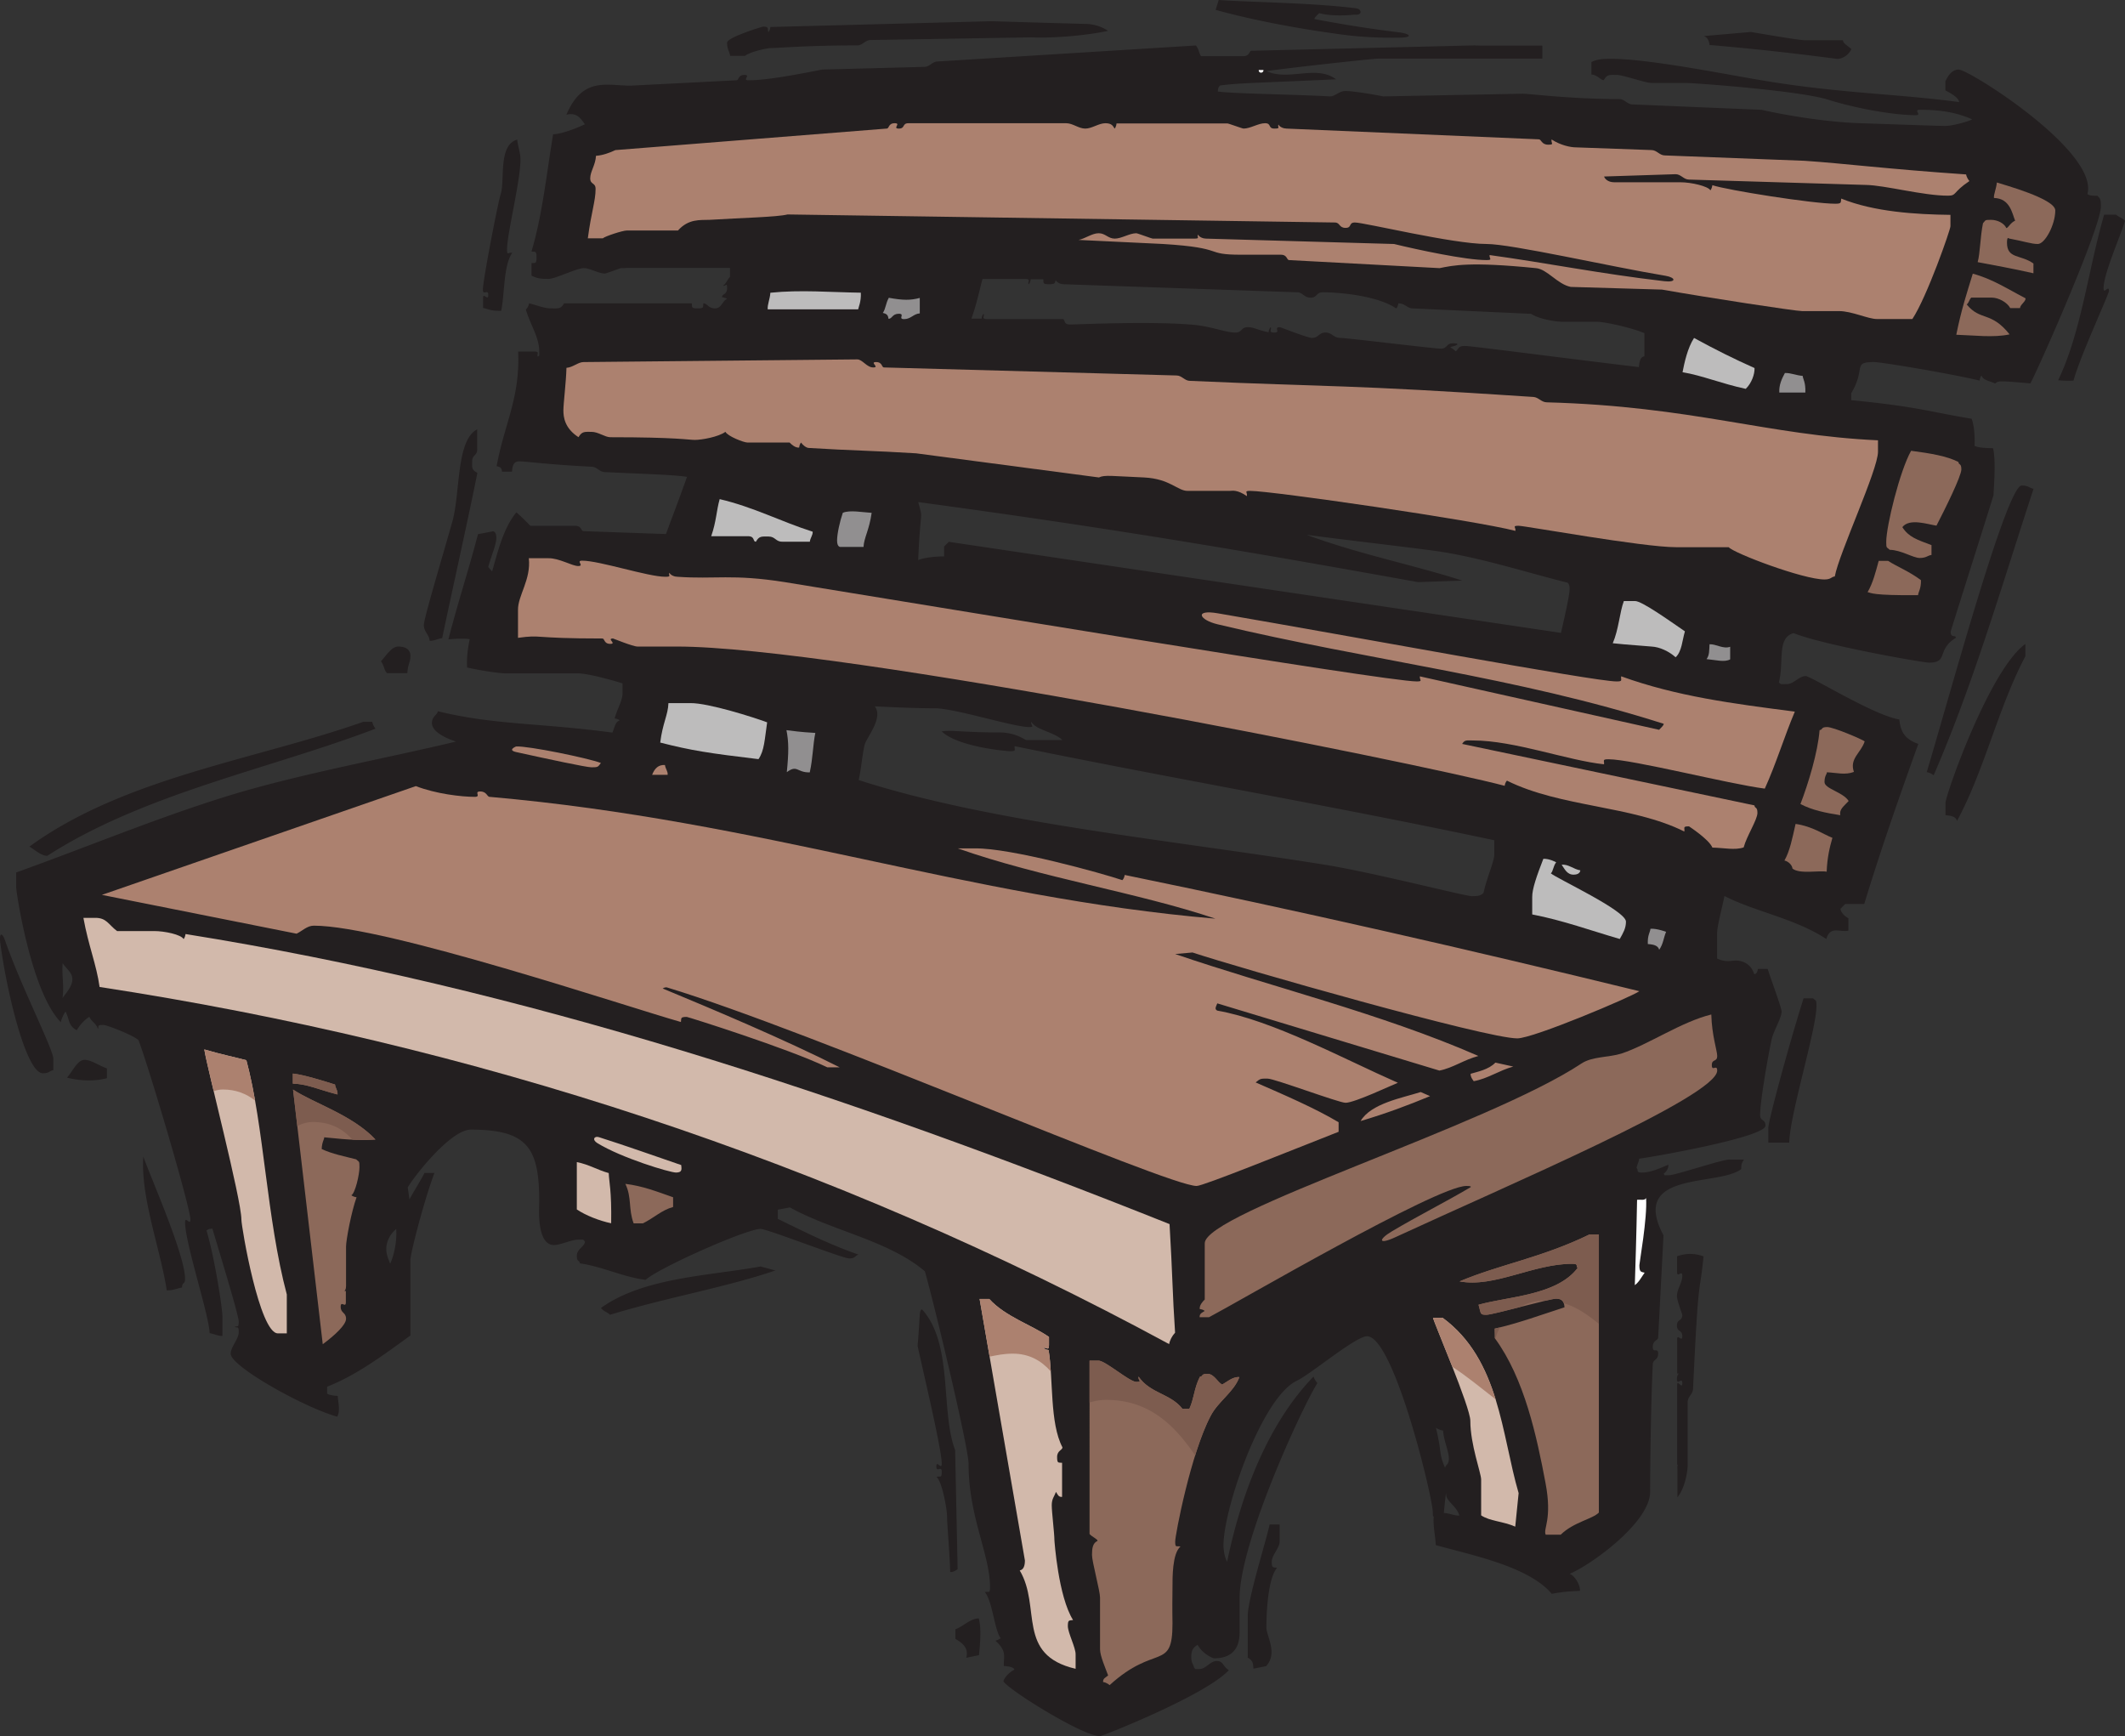
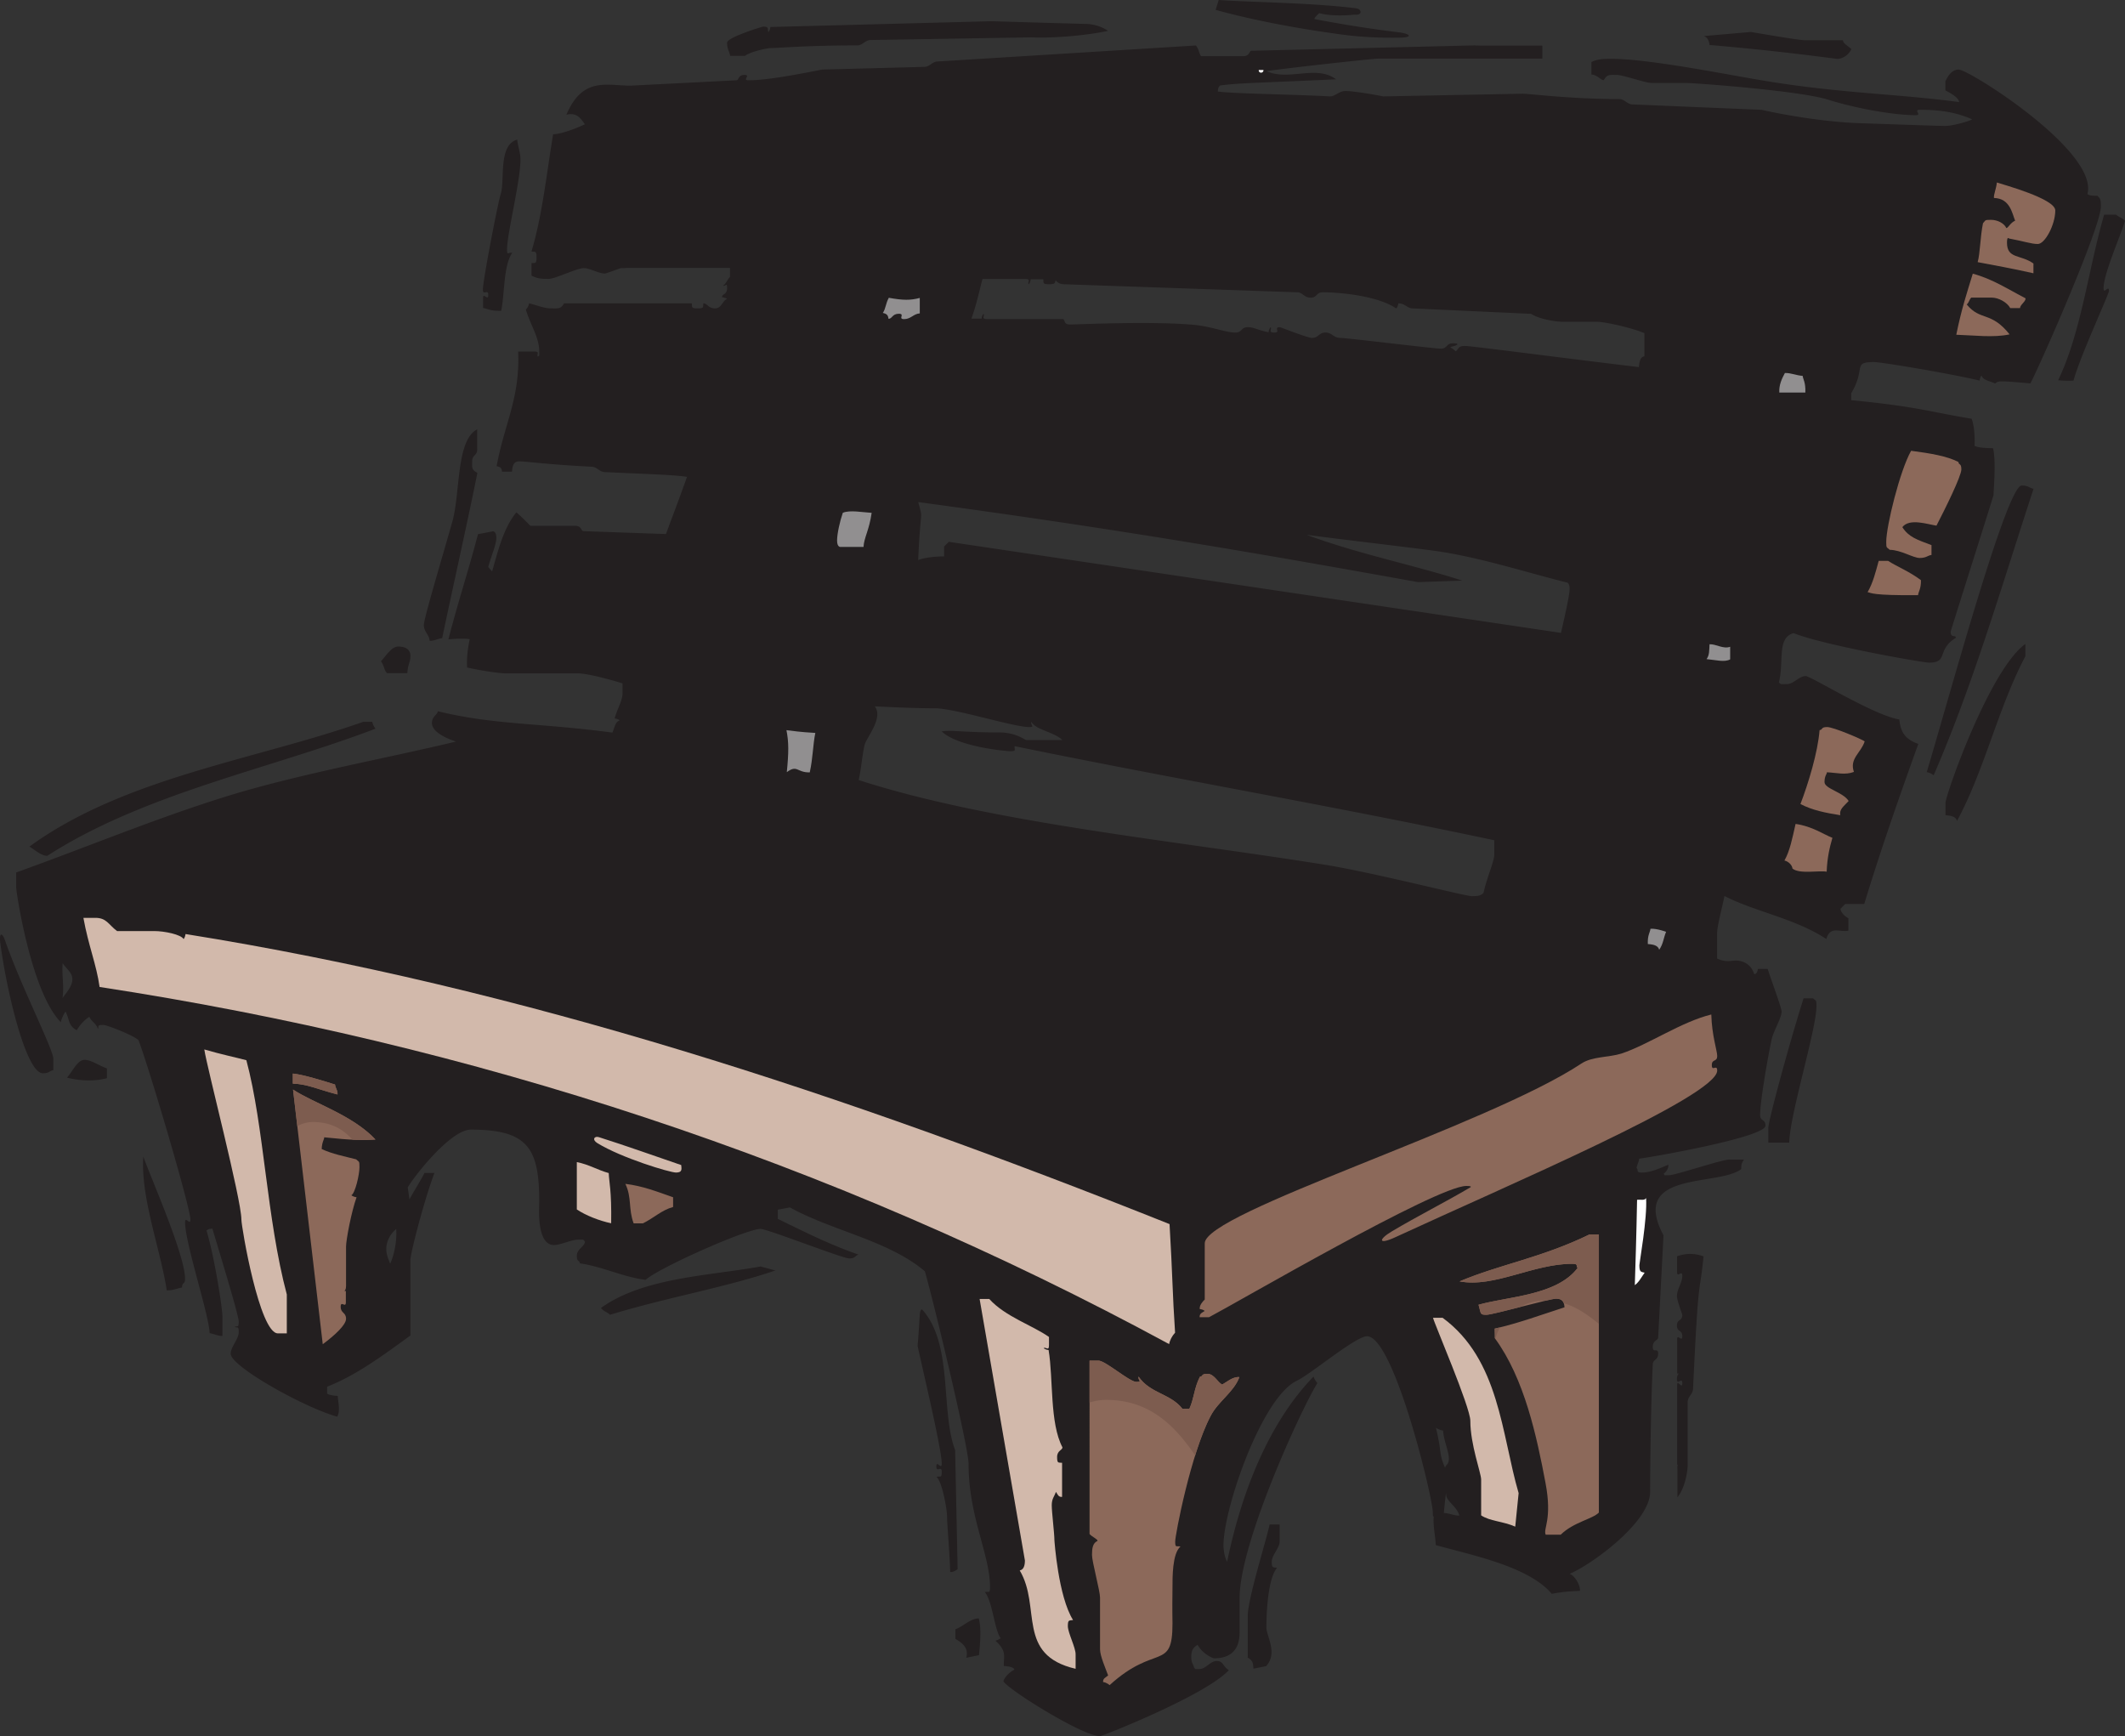
<svg xmlns="http://www.w3.org/2000/svg" width="432.072" height="352.941">
  <rect width="100%" height="100%" fill="#333333" stroke="none" />
  <path fill="#231f20" d="M177.869 143.594c1.812 2.344-1.727 6.398-2.067 7.832-.476 1.976-.68 4.77-1.203 7.152 26.688 8.652 63.484 12.207 94.582 17.184 9.89 1.57 28.688 6.418 30.05 6.418 1.364 0 1.829-.082 2.423-.692.57-2.804 2.215-6.472 2.183-7.836v-2.832c-33.125-7.05-65.312-12.507-97.527-19.132-.102.753.445 1.027-.918 1.027-.547 0-10.516-.805-13.922-4.02 1.985-.351 4.102.203 11.738.203 3.48 0 5.254 1.633 5.528 1.543h7.281c-1.797-1.695-5.457-2.046-6.309-3.722-.222.812.868 1.086-.496 1.086-3.07 0-15.14-3.817-19.097-3.817-1.364 0-4.344 0-12.246-.394zm21.898-86.871c-.64 2.359-1.176 5.054-2.246 8.05h2.062c.082-.714.399-.992.399-.992.308.469-.59 1.094.773 1.086h15.446c.457.477.101 1.102 1.464 1.102 1.368 0 15.532-.684 24.258 0 4.23.273 7.117 1.636 9.297 1.636 1.363 0 1.09-1.09 2.457-1.09 1.363 0 1.84.536 4.258 1.032.105-.762.422-1.035.422-1.035.308.468-.59 1.093.773 1.093 1.368 0-.27-1.09 1.094-1.09.203 0 5.59 2.18 6.547 2.18 1.363 0 1.363-1.09 2.727-1.09 1.363 0 1.636 1.09 3 1.09 1.367 0 19.093 2.184 20.46 2.184 1.364 0 1.09-1.09 2.454-1.09 1.367 0 .824.316.824.316-.469.31-.824.227-1.367.5.543.274 1.132.817 1.132.817.696-.621.5-1.09 1.868-1.09 1.363 0 22.062 2.727 35.37 4.297.09-1.297.364-2.113 1.118-2.188v-4.714c-2.836-1.192-8.188-2.305-9.55-2.305h-6.958c-1.363 0-4.828-.496-6.527-1.621l-24.086-1.106c-1.098 0-1.645-1.09-2.926-1.011-.082.738-.426 1.02-.426 1.02-3.597-2.485-11.113-3.282-14.933-3.282-1.364 0-1.09 1.09-2.453 1.09-1.364 0-1.637-1.09-2.723-1.09l-47.469-1.637c-.547 0-1.367-.273-1.64-.816-.274.543 0 .816-1.364.816-1.363 0-1.09-.273-1.164-1.008h-2.574c-.078.735-.398 1.012-.398 1.012-.31-.469.59-1.094-.774-1.066zm-13.062 45.347c1.035 4.008.48.438-.012 11.793 1.844-.804 6.789-.914 5.265-.531v-2.227l.97-.957 124.464 18.512c.656-2.898 1.754-7.59 1.754-8.953 0-1.363-.648-1.305-.648-1.305-8.832-2.234-18.07-5.238-27.075-6.464-8.386-1.094-17.382-2.114-25.738-3.208 10.883 4.008 21.523 6.051 31.64 9.301l-8.988.313c-33.316-5.996-60.949-10.774-101.632-16.274zm105.261 188.192c1.274 5.261.532 5.148 1.86 8.12.222-.816.77-.542.77-1.905 0-1.364-1.095-3.82-1.173-5.649-.738-.082-1.457-.566-1.457-.566zm1.61 17.312c1.293.086 2.382.63 3.148.52-.508-1.887-2.676-2.89-2.676-4.25 0-1.367-.472 3.73-.472 3.73zM80.56 249.848c-1.39 1.152-2.016 2.71-2.016 4.07 0 1.367.547 2.184.778 3 .847-1.82 1.406-4.637 1.238-7.07zm-67.82-54.024c-.211 2.45.343 4.567-.031 7.07.882-1.226 2.003-2.44 2.003-3.804 0-1.363-1.12-2.031-1.972-3.266zM313.607 9.27v2.648h-33.402c-1.364.04-16.391 1.672-22.711 2.535 4.558 2.102 10.113-1.355 14.175 1.672-16.074.742-19.863.738-23.601 1.258-.473.496-.395.847-.457 1.219 3.11.453 15.629.585 22.722.992 1.09.07 1.891-1.09 3.254-1.09 1.368 0 4.965.55 7.664 1.094l28.348-.547c1.363 0 9.82 1.09 19.64 1.09 1.09 0 1.637 1.09 2.731 1.09l26.223 1.093c5.07 1.164 13.406 2.524 20.156 2.727 14.188.476 15.813.547 17.18.547 1.5 0 4.734-.895 5.457-1.332-3.875-1.766-7.848-1.946-10.645-1.946-1.36 0 .547 1.094-.816 1.094-4.637 0-12.426-1.445-17.813-3.148-5.796-1.844-27.265-3.399-28.902-3.399h-6.957c-1.363 0-5.797-1.637-7.16-1.637-1.363 0-1.938-.152-2.582 1.051-.692.04-1.238-1.05-2.535-1.133v-2.527c1.175-.637 2.66-.664 4.023-.664 7.711 0 23.508 3.207 30.602 4.367 15.683 2.66 27.539 2.727 40.144 4.43-.094-.887-1.578-1.734-2.793-2.379v-1.86c.547-1.132 1.34-2.374 2.7-2.374 2.117 0 28.5 16.64 26.18 25.296.476.422 1.374.344 2.023.364.636.605.714.8.714 2.16 0 4.16-12.03 31.496-14.324 35.976-6.16-.511-6.484-.59-7.18.032-1.257-.57-2.472-.696-2.773-1.637 0 0-.273.277-.379 1.035-6.781-1.586-20.082-3.762-21.445-3.762-4.5 0-1.606 1.23-4.668 6.348v1.399c13.629 1.328 16.168 2.421 24.484 3.777.63 1.758.645 4.027.602 5.52.984.445 2.496.417 3.762.476.64 2.887.097 8.125.097 9.488 0 .203-8.726 27.621-8.726 27.824 0 1.364 1.09.547 1.054 1.223-3.98 2.488-1.464 5.05-5.422 5.05-1.363 0-21.515-3.566-27.566-6-3.46.946-1.902 5.864-2.992 10.02.473.426.281.344 1.644.344 1.364 0 2.454-1.633 3.82-1.633 1.02 0 13.95 8.047 19.02 8.813.278 2.62 1.184 4.02 3.867 4.98-3.808 10.578-7.625 21.473-10.996 32.543h-3.882l-.95.98c.032.423.426 1.266 1.614 1.915v2.508c-1.657.425-3.704-1.075-4.485 1.71-6.386-4.19-14.472-5.535-20.715-8.738-.394 2-1.476 6.094-1.496 7.457v5.25c1.84.848 2.883.41 3.836.41.957 0 2.989.395 3.707 2.782.387-.051.66-.324.739-1.07h2.003c.567 1.831 2.829 7.906 2.829 8.656 0 1.363-1.711 4.011-2.051 5.785-.82 3.816-2.317 12.558-2.317 15.219 0 1.367 1.094.82 1.094 2.183 0 2.387-23.488 6.477-25.71 6.727.066.363-.477 1.457-.5 1.898.484.457-.25.922 1.112.922 1.364 0 2.88-.516 5.329-1.594.129.778-.496 1.512-.965 1.867.469.352-.274.274 1.094.274 1.363 0 10.98-3.274 12.34-3.184h2.917c-.61.922-.527 1.274-.554 1.938-4.582 3.574-22.852.23-15.801 13.46l-1.086 20.802c0 .535-1.094.535-1.094 1.898s1.094 0 1.094 1.363c0 1.367-1.094 1.106-1.094 2.2-.476 9.816-.543 24.539-.543 25.898 0 6.207-12.097 14.914-16.367 16.648.938.297 2.184 2.176 2.102 3.461-1.286.078-2.868.074-5.739.61-4.687-5.61-16.484-7.907-23.586-9.91-.054-1.805-.601-3.989-.394-5.903 0 0-.207.55-.207-.812 0-2.934-7.91-35.735-13.367-35.735-2.32 0-11.41 7.68-14.274 9.043-7.094 3.344-14.918 25.942-14.918 33.512 0 .75.211 2.414.754 3.281 2.527-12.34 7.711-27.472 17.567-37.652 0 0 .152.625.777 1.332-3.113 4.953-15.82 32.36-15.82 43.746v6.957c0 3.203-1.5 5.25-5.184 5.25-.203 0-2.281-.812-3.352-2.738-.89.527-1.289 1.101-1.289 2.465 0 1.363.547 1.636.528 2.078.488.457-.25.379 1.113.379s2.184-1.637 3.547-1.637c1.36 0 1.21 1.117 2.449 1.86-4.64 5.077-25.707 13.413-26.184 13.413-3.546 0-18.363-9.254-19.628-11.101-.012-.63 1.23-1.961 2.21-2.406-.043-.403-.859-.676-2.144-.754-.078-1.899.703-2.985-1.715-5.137 0 0 .625-.16 1.09-.524-1.23-1.312-1.688-7.632-3.254-9.367.8-.172 1.07.375 1.07-.988 0-6.684-4.363-14.254-4.363-25.098 0-3.273-7.012-32.66-8.89-39.132-7.45-6.282-18.723-8.16-27.43-12.973l-2.465.457v1.867c5.355 2.617 10.766 5.328 16.414 7.266-.816.234-.543.777-1.906.777-1.364 0-16.64-6-18.004-6-2.934 0-20.817 7.973-23.375 10.352-4.485-.532-8.848-2.715-13.383-3.352-.07-.726-.613-.18-.613-1.543 0-1.367 1.636-1.91 1.656-2.894-.484-.457-.02-.38-1.387-.38-1.363 0-3.543 1.09-4.91 1.09-3.613 0-3-7.636-3-8.73 0-10.91-2.25-14.727-13.91-14.727-4.297 0-12.098 10.278-12.824 11.762l.34 2.43c.8-1.524 1.875-3.133 3.066-5.375h2.016c-2.164 5.738-4.875 16.348-4.891 17.707v15.34c-5.348 3.844-10.863 8.035-16.926 10.39v1.399c.496.437 2.16.473 2.16.473.051 1.25.567 3.007-.109 4.226-6.664-1.828-21.664-10.207-21.664-12.8 0-1.364 1.64-3 1.64-4.364 0-1.363-.273-.816-.82-1.09.547-.273.82.274.82-1.09 0-1.367-4.695-16.562-5.347-18.879-.383.055-.734-.023-1.211.395 1.637 5.312 3.281 16.098 3.238 17.46v3.95c-.773.074-1.863-.473-2.601-.55-.082-3.606-4.993-18.337-4.993-22.563 0-1.363 1.09.816 1.09-.547 0-2.316-8.027-29.64-10.535-36.422-.66-.851-6.375-3.133-7.195-3.133-1.363 0-.817.274-1.09.82-.273-1.09-1.336-1.515-1.723-2.472-.882.531-1.851 1.504-2.562 2.73-1.781-.906-1.473-2.296-2.293-3.804-.32.465-.79 1.363-.961 2.164-6.094-6.203-9.102-26.715-9.074-27.465v-2.965c15.43-5.543 30.515-11.89 45.59-16.324 14.386-4.16 29.336-6.824 43.863-10.297-.442-.137-4.914-1.512-4.914-3.762 0-1.367 1.09-1.636 1.195-2.398 11.555 2.816 20.387 2.332 35.5 4.34.43-.973.555-2.188 1.492-2.489 0 0-.27-.273-1.039-.386.508-1.883 1.586-3.637 1.602-5v-2.121c-.41-.16-6.7-2.04-9.086-2.04h-14.594c-1.363 0-5.031-.55-7.918-1.19-.062-1.267-.058-2.95.527-5.755-.925-.156-2.453-.152-4.335.035 2.12-8.168 4.3-14.707 6.015-21.386l3.043-.586s.692-.031.692 1.332-1.102 3.883-1.649 5.926l.79.894c1.21-4.18 2.28-8.762 4.933-12.004.754.625 1.844 1.715 2.847 2.738h9.106c1.36-.011 1.156 1.082 1.707 1.082l16.758.59c1.328-3.62 2.62-6.953 4.281-11.636-3.082-.414-6.324-.48-16.691-.957-1.09 0-1.637-1.094-2.73-1.094-9.274-.477-13.352-1.09-14.716-1.09-1.363 0-1.363 1.363-1.445 2.098h-2.031c-.07-.735-.344-1.004-1.102-1.106 1.582-8.68 4.781-13.8 4.379-23.316h3.2c1.363-.043.464.582.82 1.047.351-.465.27.273.27-1.09 0-2.797-1.763-5.309-2.727-8.48 0 0 .546-.524.66-1.29 1.883.508 3.16 1.04 4.523 1.04 1.363 0 1.938.152 2.582-1.032h25.98c.079.758-.19 1.031 1.173 1.031s1.09-.273 1.167-1.011c.743-.078 1.012 1.011 2.38 1.011 1.363 0 1.511-1.609 2.453-1.91 0 0-.274-.273-1.012-.351-.078-.739 1.012-.465 1.012-1.828 0-1.368-.274-.274-.82-.547.546-.274.902-1.286 1.41-1.743v-1.851H127.65c-1.367.047 0 .047-1.367.047-.203 0-3 1.09-3.274 1.09-1.363 0-3-1.09-4.363-1.09-1.363 0-5.73 2.183-7.094 2.183-1.363 0-2.304-.03-3.48-.675v-2.528c.754-.07 1.023.2 1.023-1.164 0-1.363-.27-1.09-1.035-1.203 2.211-7.266 3.156-16.363 4.406-23.828 2.02-.063 5.426-1.527 6.461-2.035-.851-1.153-1.629-2.477-3.758-1.938 3.293-7.797 8.25-5.91 13.024-5.91l21.547-1.094c.55 0 .277-1.09 1.64-1.09 1.364 0-.546 1.09.817 1.09 3.82 0 10.11-1.222 14.976-2.18l20.758-.546c1.094 0 1.64-1.094 2.723-1.094l52.48-3.254c.64.61.64 1.7 1.098 2.176h8.559c1.363-.012 1.16-1.102 1.699-1.102l45.285-1.09 1.125.04zM199.033 329.012c.086.746.629 1.863.02 7.468l-2.602.543c.636-2.113-1.012-3.14-2.192-3.855v-1.95c1.567-.562 3.074-2.21 4.774-2.206zM247.798 0c5.946.441 18.63.527 27.934 1.684 1.207.148 1.281 1.496-.234 1.285-2.454.258-5.247.25-7.29-.297-.425.476-.894.828-.953 1.2a250.84 250.84 0 0 0 17.2 2.702c2.242.274 3.02 1.047.046 1.086-3.386.047-7.464-.074-11.496-.617-8.18-1.09-17.492-2.734-25.836-5.035zm-46.5 4.32c1.367 0 1.918.067 19.375.543 1.707 0 3.39.574 4.63 1.407-4.516.976-11.333 1.527-15.552 1.324l-32.726.543c-1.094 0-1.64 1.093-2.73 1.093-10.368 0-16.094.543-17.458.543-1.023 0-4.453.817-5.359 1.586h-3.027c-.07-.765-.618-1.312-.618-2.675 0-1.09 7.16-3.274 7.368-3.274 1.363 0 .738.625 1.047 1.094 0 0 .316-.277.39-1.012zM355.986 6.5c3.305.55 9.601 1.637 10.965 1.68h7.765c.078.777 1.09 1.129 1.711 1.824-.57 1.258-2.008 2.086-3.031 1.95-10.914-1.43-18.535-2.18-25.809-2.813-.07-.73-.343-1.547-1.164-1.809zm-250.82 21.875c.113 1.312.66 2.676.66 4.04 0 4.433-2.73 15.073-2.73 18.276 0 1.368.273.547 1.066.704-1.809 2.468-1.547 8.488-2.254 11.785-2.36.062-2.903-.485-3.684-.567v-1.965c-.039-1.363 1.055.684 1.055-.68 0-1.363-1.094.27-1.094-1.093 0-1.906 3.082-17.813 3.629-19.45.887-2.796-.574-9.929 3.352-11.05zm322.66 15.266h2.46c.622.586 1.169.586 1.786 1.257-1.098 3.559-4.356 10.774-4.356 13.707 0 1.364 1.09-.82 1.09.543 0 .684-5.937 13.434-7.195 18.22-.715.058-1.805.058-3.13-.071 4.692-9.746 6.106-22.45 9.345-33.656zM97.029 87.285v3.985C97.095 92.633 96 92.43 96 93.793c0 1.363-.148 1.664 1.067 2.336-2.094 10.402-4.957 23.09-7.164 33.61-.719.062-1.813.609-2.547.527-.082-1.282-1.176-1.829-1.176-3.192 0-1.363 3.832-14.054 5.809-21.078 1.636-5.934.746-16.535 5.039-18.71zm314.047 11.418c1.363 0 1.636.547 2.402.66-6.918 21.114-12.246 39.617-20.313 58.246 0 0-.64-.527-1.406-.64 4.801-15.996 16.246-58.266 19.317-58.266zm.738 32.219v2.5c-5.477 10.285-8.27 23.035-13.899 33.473-.207-.813-1.023-1.086-2.347-1.165v-2.445c-.04-1.566 9.004-27.223 16.246-32.363zM81 131.437c1.364 0 2.454.547 2.454 1.91 0 1.364-.543 1.637-.625 3.497h-4.122c-.628-.574-.628-1.664-1.253-2.407 1.171-1.28 2.18-3 3.546-3zm-7.14 15.305h1.844s.035.598.652 1.395c-21.652 8.246-46.973 13.129-66.75 25.847-1.168.008-2.383-1.113-3.621-1.879 19.344-14.085 46.078-17.668 67.875-25.363ZM.07 191.754c-.292-2.234.368-2.27.97-.527 3.164 9.12 9.843 22.195 9.804 24.027v2.316c-.77.07-.77.617-2.133.617-3.43 0-7.394-16.859-8.64-26.433zm366.65 11.195h1.917c.621.586.7.235.7 1.598 0 4.703-5.454 22.164-5.536 27.742h-4.246v-2.988c-.039-1.364 4.34-17.473 7.164-26.352zM17.168 215.457c1.364 0 2.813 1.105 4.579 1.75v1.977c-2.332.628-5.18.632-8.114-.102 1.157-1.363 2.168-3.625 3.535-3.625zm11.973 19.64c1.043 3.208 8.484 19.915 8.484 24.825 0 1.363-.543.547-.625 1.828-.738.082-1.828.625-3.097.562-1.254-8.285-5.348-18.906-4.762-27.214zM346.38 255.41c-.914 9.04-.98 2.41-2.136 26.895 0 1.09-1.094 1.62-1.094 2.715v12.82c0 1.363-.59 4.789-2.086 6.535v-5.852c-.098-1.367.723-.683-.055-.761v-16.153c-.043-1.367 1.051.953 1.051-.41s-1.094.547-1.094-.816c0-1.367.82-1.094.043-1.172v-6.879c-.043-1.363 1.051.684 1.051-.68 0-1.367-1.094-.82-1.094-2.183 0-1.364 1.094-.817 1.094-2.184 0-.066-1.094-2.93-1.094-3.816 0-1.364 1.094-2.73 1.094-4.094 0-1.363-1.094.547-1.062-.816v-3.172c1.793-.633 3.601-.633 5.382.023zm-191.722 2.059 2.996.812c-10.215 3.469-21.946 5.45-33.617 9-.672-.62-1.22-.62-1.844-1.383 8.64-6.199 21.844-6.515 32.465-8.43zm32.84 8.75c6.367 7.023 3.69 20.68 6.707 28.566l.507 24.2s-.777.675-1.515.597c-.078-3.465-.625-9.738-.625-11.102 0-1.843-1.078-7.464-2.176-8.246.812-.21 1.086.332 1.086-1.03 0-1.364-1.094.273-1.094-1.09 0-1.364 1.094.82 1.094-.548 0-3.07-4.227-20.609-4.91-23.992.543-6.039.27-7.379.926-7.355zm70.64 43.703h2.05v3.398c.036 1.364-1.605 2.797-1.605 4.16 0 1.364.278 1.09 1.075 1.258-1.7 1.938-2.164 8.157-2.164 12.11 0 1.773 2.382 5.23-.067 7.87l-2.566.516c-.094-.75.055-1.593-1.164-2.242v-8.394c-.02-3.547 3.8-15.461 4.441-18.676" />
  <path fill="#fff" d="M255.939 14.23h.953c.059.727-1.035.727-.953 0m78.758 229.325c.27 4.093-1.367 13.164-1.367 13.64 0 1.364.273 1.364 1.07 1.532-.606.843-1.152 1.933-1.996 2.535.383-11.719.383-14.434.46-17.356.739-.078 1.555.196 1.833-.351" />
-   <path fill="#ac816f" d="m288.869 222.004 1.906.832c-4.54 1.879-8.914 3.52-14.129 5.066 2.102-3.59 8.52-4.722 12.223-5.898zm-183.922-69.117c-1.86-.41-.008-1.137-.008-1.137 2.523-.125 14.543 2.344 17.242 3.355-.613.805-.535.883-1.898.883-1.063 0-8.778-1.656-15.336-3.101zm30.258 2.636c.082.739.625 1.286.546 1.997h-3.16c.54-1.38 1.328-2.079 2.614-1.997zm-50.653 4.286c4.117 1.586 9.27 2.183 11.996 2.183 1.364 0-.27-1.094 1.094-1.094 1.363 0 1.363 1.094 1.922 1.094 55.797 4.91 96.918 20.457 147.57 24.766-15.644-5.278-35.554-8.348-52.379-14.285h3.477c7.226-.118 25.93 5.082 29.969 6.453 0 0 .379-.293.48-1.055 35.281 7.242 69.113 14.953 104.649 23.633-1.633 1.164-21.551 9.59-24.825 9.59-6.41 0-56.414-14.27-66.039-17.461l-3.523.312c18.984 6.524 41.847 12.055 61.652 20.723-2.945.781-5.129 2.418-7.922 2.973l-45.164-13.664c-.41.964-.508 1.156-.011 1.472 11.27 1.965 25.855 9.895 36.73 14.672-1.172.445-8.797 4.066-10.64 4.066-1.364 0-14.458-4.91-15.82-4.91-1.364 0-1.442-.082-2.462.77 5.781 2.527 12.149 5.27 16.871 8.098v1.937c-9.945 3.906-27.504 11.016-28.867 11.016-6.004 0-78.234-31.45-107.727-40.371 0 0-.378-.079-.847.222 10.203 4.235 24.672 10.309 36.008 16.035h-2.516c-8.035-3.875-28.371-10.254-28.578-10.254-1.363 0-1.09.27-1.2 1.036-10.742-3.028-60.042-19.586-74.636-19.586-1.363 0-2.332 1.058-3.508 1.632l-39.59-7.89zm219.5 56.21 3.637.805c-2.95.813-5.129 2.446-8.031 2.969 0 0-.7-.79-.64-1.504 1.237-.371 3.694-.832 5.034-2.27" />
  <path fill="#8c695a" d="M347.955 206.238c.105 4.242 1.199 7.38 1.199 8.403 0 1.359-1.094.543-1.094 1.906s1.094-.27 1.094 1.094c0 5.254-43.043 23.515-65.453 33.882-3.48 1.61-3.489.465-.7-1.195 5.243-3.125 10.793-5.898 15.957-8.945 0 0 .547-.285-.82-.285-6 0-46.723 23.77-52.308 26.683h-1.91c-.063-.765.562-.96 1.03-1.27 0 0-.277-.316-1.015-.394-.078-.738.547-1.476 1.023-1.933v-11.422c-.011-6.274 57.395-23.824 76.63-36.578 2.18-1.434 5.519-1.192 8.113-2.008 5.523-1.844 12.086-6.414 18.254-7.938m-126.418 70.364h1.793c1.363-.04 6.34 4.324 7.707 4.324 1.363 0 .27-.274.468-1.078 2.356 3.46 6.496 3.433 8.922 6.562h1.395c.968-2.058.968-4.242 2.164-6.535.687-.04.14-.586 1.508-.586 1.363 0 2.03 1.664 3 2.184.968-.52 2.18-1.637 3.5-1.52-1.067 2.985-4.352 4.988-5.852 7.922-4.02 7.637-7.195 24.148-7.195 25.516 0 1.363.27.816 1.078 1.007-1.676 1.395-1.625 6.36-1.625 8.266-.07 5.457 0 6 0 7.363 0 9.82-3.43 4.024-12.781 12.547 0 0-.586-.543-1.325-.625-.082-.738.547-.93 1.02-1.344-.54-1.488-1.645-3.96-1.645-5.328v-10.5c0-1.363-1.636-7.297-1.636-8.66 0-1.363.148-2.426 1.133-2.87-.043-.403-1.051-.759-1.63-1.392zm103.558-25.637v56.527c-1.258 1.317-5.144 1.93-7.754 4.496h-3.058c-.57-1.218 1.39-3.05-.043-10.55-1.774-9.344-4.246-21.168-10.328-29.426v-1.91c5.082-1.172 9.421-2.801 14.195-4.336-.055-.934-.324-1.75-1.688-1.75-1.367 0-12.824 3.27-14.187 3.27-1.363 0-1.074-.184-1.606-2.04 6.04-1.703 15.914-1.871 20.157-7.488-.465-.371.273-.836-1.09-.836-7.98 0-15.867 4.906-22.914 3.574 8.082-3.418 16.793-4.844 26.383-9.531h1.933" />
  <path fill="#d2b9ab" d="M291.373 267.898h1.953c11.59 8.512 11.964 23.727 15.453 35.641l-.688 6.816c-2.433-1.085-5.191-1.105-6.933-2.292v-7.29c-.016-1.367-2.2-7.093-2.2-11.937 0-2.793-7.351-19.824-7.585-20.938zm-92.192-3.824h1.969c3.219 3.578 8.832 5.375 12.137 7.723v1.629c.015 1.363-.61.328-1.079.637 0 0 .278.316 1 .382.98 5.895.2 14.813 2.817 19.785.008.61-1.086.61-1.086 1.973s.273 1.09 1.012 1.172v6.934c-.739.078-.93-.547-1.239-1.02-.347.945-.863 1.371-.863 2.734 0 1.364.543 5.73.543 7.094 0 .067.773 11.442 3.79 16.223-.786.144-1.06-.13-1.06 1.234 0 1.367 1.637 4.434 1.579 5.797v2.883c-12.145-2.824-6.926-12.559-11.364-19.996.782-.14 1.055-.957 1.055-2.024l-9.21-53.16m-81.899-27.828c2.52.496 4.156 1.586 6.488 2.23.059 1.805.602 3.442.496 10.204-2.414-.496-5.223-1.621-6.984-2.809zM41.54 213.344c3.539 1.035 6.246 1.574 8.554 2.191 3.617 13.492 4.094 32.11 8.223 47.625v7.906h-1.8c-3.75.04-7.435-21.648-7.435-23.148 0-4.09-7.02-30.977-7.542-34.574" />
  <path fill="#8c695a" d="M127.154 240.668c3.539.437 6.308 1.535 9.707 2.727v1.976c-2.328.629-3.91 2.246-6.153 3.332h-1.87c-1.106-2.941-.34-5.223-1.684-8.035zM59.54 218.25c2.199.21 6.53 1.582 8.582 2.227.058.71.601 1.253.496 2.02-4.063-1.048-6.168-2.13-9.078-2.2zm.043 3.246c4.117 2.742 12.062 5.156 16.757 10.16-2.433.168-4.64.168-10.433-.449.09.344-.457.89-.496 2.383 2.07.992 4.742 1.515 6.996 2.09.601.59.683.234.683 1.597 0 1.504-.86 5.266-1.64 5.707 0 0 .273.297 1.047.418-1.067 2.98-2.137 8.676-2.137 10.04v7.98c0 1.363-.817.953-.04 1.035v2.238c.04 1.364-1.05-.41-1.05.957 0 1.364 1.09 1.09 1.09 2.453 0 1.227-2.281 3.348-4.738 5.165l-6.04-51.774" />
  <path fill="#d2b9ab" d="M121.775 231.176c5.726 1.816 10.976 3.707 16.734 5.672.051.707.324 1.523-1.043 1.523-1.273 0-11.066-2.953-16.011-5.988-1.141-.703-.598-1.5.32-1.207zM16.958 186.594h2.325c2.386-.051 2.754 1.363 4.515 2.683h7.489c2.18-.008 5.539.715 6.043 1.63 0 0 .296-.274.394-1.024 68.621 10.984 133.668 32.48 200.078 58.969.598 9.964.598 14.324 1.125 22.078-.605.64-1.074 1.539-1.207 2.32-69.082-37.434-142.097-61.07-217.472-72.605-.622-4.524-2.254-8.32-3.29-14.051" />
-   <path fill="#bdbcbc" d="M317.529 175.797c1.344-.168 2.433.926 3.793 1.137 0 0 .008.879-1.36.879-1.363 0-1.828-1.172-2.433-2.016zm26.918-107.094c4.023 2.211 8.36 4.379 12.3 6.117.044 1.242-.582 3.07-1.789 4.23-5.046-1.085-8.843-2.718-12.851-3.382.371-1.922 1.016-4.93 2.34-6.965zm-14.274 53.484h2.27c1.363-.023 6.77 3.84 10.148 6.16-.547 1.813-.613 4.102-1.894 5.274-1.285-1.172-3.227-2.113-4.93-2.184-5.453-.41-6.527-.542-7.851-.671 1.214-2.79 1.406-6.309 2.257-8.579zm-16.367 52.399c1.246-.047 2.606.707 2.606.707-.621.805-.621 1.894-1.086 2.246 1.148 1.035 15.277 7.57 15.277 9.82 0 1.364-.574 2.305-1.258 3.528-5.64-1.63-11.613-3.805-17.805-4.989v-3.515c-.03-1.64.942-4.395 2.266-7.797" />
  <path fill="#918f90" d="M335.591 188.805c1.285-.082 3.172.625 3.172.625-.55 1.328-.55 2.418-1.402 3.652-.211-.812-1.028-1.086-2.313-1.164-.082-1.832.465-2.375.543-3.113zM362.92 75.828c1.235-.039 2.329.504 3.614.586.078.738.625 1.285.543 3.387h-5.297c-.078-1.559.496-2.77 1.14-3.973zm-15.324 55.145c1.285-.078 2.797 1.039 4.195.507v2.563c-1.152.64-2.91.121-4.8-.047.605-.84.527-1.738.605-3.023m-187.688 17.465c3.52.464 4.566.46 5.87.562-.495 2.418-.491 5.133-1.132 8.02-2.629.062-2.52-1.641-4.668-.043.406-4.028.41-6.106-.07-8.54zm20.812-87.899c2.903.523 4.399.535 6.297.027v3.145c-1.266.074-1.812 1.164-3.176 1.164-1.363 0 .274-1.09-1.09-1.09-1.363 0-1.363 1.09-2.101 1.012-.082-.738-.356-1.012-1.152-1.18.605-.844.554-1.86 1.222-3.078zm-3.488 43.719c-.484 3.492-1.574 5.086-1.652 6.933h-4.707s-.672.059-.672-1.304c0-1.364.562-3.903 1.168-5.64 1.46-.614 4.015-.087 5.863.01" />
-   <path fill="#bdbcbc" d="M135.912 142.938h4.488c3.613-.043 12.914 2.906 15.582 3.91-.516 3.457-.555 5.746-1.762 7.48-10.101-1.207-13.68-1.758-19.98-3.371.504-4.008 1.59-5.605 1.672-8.02zm39.12-83.438c.083 1.832-.464 2.922-.546 3.387h-18.39c-.079-1.012.468-2.102.538-3.375 6.18-.637 12.203-.09 18.399-.012zm-28.702 41.969c6.886 1.605 12.562 4.613 18.91 6.62.05.708-.492 1.255-.575 2.032h-5.578c-1.367.04-1.433-1.05-2.796-1.05-1.364 0-1.938-.153-2.586 1.05-.688.04-.141-1.05-1.508-1.113h-7.59c1.062-3.04 1.05-5.188 1.723-7.54" />
  <path fill="#8c695a" d="M365.091 167.496c3.473.5 5.7 2.149 7.492 2.828-.53 1.844-1.062 3.942-1.168 6.883-1.597-.289-5.523.543-6.96-.64-.028-.665-.844-1.485-1.63-1.626 1.102-1.918 1.61-4.546 2.266-7.445zm40.926-130.398c1.352.457 11.879 3.297 11.879 5.683 0 2.934-2.113 6.82-3.547 6.82-1.363 0-2.773-.546-5.879-1.12 0 0-.394-.516-.394.847 0 3.34 2.746 2.367 5.379 4.238v1.989c-4.63-1.051-7.88-1.594-11.34-2.266.515-1.863.508-5.105 1.082-7.906.594-.613.242-.692 1.605-.692 1.364 0 2.7.696 3.145 1.676.398-.039.824-1.101 1.785-1.504-.617-1.511-1.043-4.539-4.305-4.617-.082-.738.465-1.828.59-3.148zm-4.894 18.539c4.027 1.066 7.343 3.27 10.73 5.008.04.687-1.05 1.23-1.133 1.988h-1.98c-.637-1.18-2.371-2.121-3.735-2.13h-4.199c-.45.477-.45 1.02-.914 1.392 2.805 3.425 4.914 1.308 8.711 6.078-3.207.718-7.348.18-10.836.078 1.04-5.14 2.133-8.43 3.356-12.414zm-12.54 36.004c3.98.52 7.336 1.09 9.63 2.28.038.692.585.145.585 1.509 0 1.363-3.3 8.03-5.058 11.43-1.739-.25-5.496-1.583-6.942.308 1.32 2.031 2.953 2.531 5.93 3.652v2c-.746.07-1.02.614-2.387.614-1.36 0-3.816-1.637-6.101-1.657-.637-.605-.715-.254-.715-1.617 0-3.207 2.762-14.453 5.058-18.52zm-6.59 22.375h1.9c1.69 1.101 4.433 2.203 6.694 3.933.032 1.758-.515 2.305-.593 3.043-9.47.078-9.47-.465-10.258-.61 1.105-1.917 1.613-4.015 2.258-6.366zm-10.472 33.789c1.227 0 6.965 2.43 7.621 2.91-.75 2.363-3.137 3.472-2.191 6.21-1.797.688-3.52.157-5.508.075.078.352-.469.625-.469 1.988 0 1.367 3.774 2.032 4.91 3.848-1.035 1.121-1.918 1.672-1.707 2.887-2.98-.465-5.777-1.032-8.094-2.274 1.57-4.086 3.532-10.476 3.887-15.023.73-.074.188-.621 1.551-.621" />
-   <path fill="#ac816f" d="M111.486 113.484c2.18-.05 4.84 1.586 6.066 1.586 1.367 0-.543-1.09.82-1.09 3.547 0 13.368 3.274 16.915 3.274 1.363 0 .543-.274.816-.82.273.546 1.094.82 1.648.82 7.649.547 11.082-.61 21.856 1.094 25.3 4.093 122.098 20.183 128.441 20.183 1.364 0 .543-.273.649-1.031l48.648 10.863c.43-.476.895-.832.945-1.215-30.203-9.636-59.863-12.847-90.71-20.23-3.766-.898-4.793-3.063.004-2.242 26.836 4.586 76.539 13.855 81.109 13.855 1.363 0 .816-.273.934-1.043 11.234 4.063 22.625 5.547 35.312 7.18-2.172 5.156-3.809 10.613-6.105 15.652-7.262-.922-27.004-5.968-31.778-5.968-1.363 0-.82.273-.91 1.023-7.371-.75-18.187-4.844-26.64-4.844-1.368 0-1.669-.148-2.211.703l59.437 12.496c.059.715.605.172.605 1.536 0 1.363-2.19 4.703-2.8 7.004-1.75.617-4.02.085-6.36.039-.644-1.633-4.754-4.317-4.754-4.317-1.363 0-.816.274-.949 1.051-10.633-5.309-25.086-4.898-36.062-10.34 0 0-.364.285-.465 1.047-17.903-4.723-135.403-28.312-168.274-28.312h-8.046c-.958 0-4.91-1.637-4.98-1.637-1.364 0 .82 1.094-.548 1.094-1.363 0-1.09-1.094-1.637-1.094-14.66 0-12.093-.82-17.136-.133v-5.664c-.047-2.934 2.683-6.172 2.199-10.52zm105.297-88.433c1.36 0 2.52 1.09 3.883 1.09 1.367 0 2.73-1.09 4.093-1.09 1.364 0 1.559.625 1.867 1.094 0 0 .317-.278.399-1.055h22.492c.203-.04 3.066 1.05 3.34 1.05 1.363 0 3-1.09 4.363-1.09 1.363 0 .547 1.09 1.91 1.09 1.368 0 .547-.273.82-.816.274.543 1.09.817 1.641.817l51.285 2.183c.54 0 .54 1.09 1.907 1.09 1.36 0 .543-.273.691-1.062 1.856 1.183 3.809 1.609 5.04 1.609l15.276.547c1.086 0 1.633 1.09 2.727 1.09l28.383 1.09c8.183.546 16.367 1.636 32.867 2.773 0 0 .043.582.668 1.348-3.469 2.316-2.52 2.972-4.363 2.972-5.047 0-12.758-2.113-16.649-2.183l-36.004-1.09c-1.086 0-1.632-1.094-2.718-1.094l-14.543.469c.078.351.691 1.172 2.058 1.172h13.5c2.117 0 5.614.793 6.051 1.636 0 0 .293-.273.41-1.043 2.914.993 20.41 3.77 24.98 3.77 1.368 0 1.09-.273 1.216-1.047 6.667 2.703 15.222 3.23 22.207 3.309v2.308c.039.614-4.782 14.403-7.743 18.871h-7.156c-1.84.016-5.113-1.617-7.773-1.617h-7.5c-1.368 0-19.211-2.734-28.47-4.367l-18.554-.547c-2.75-.547-4.765-3.613-7.086-3.816-13.57-1.364-16.832-.551-19.593 0l-30.582-1.637c-.536 0-.333-1.09-1.696-1.09h-8.047c-7.843 0-2.812-1.367-15.902-2.183l-17.176-.825c1.363-.265 2.73-1.359 4.094-1.359 1.363 0 1.91 1.094 3.273 1.094 1.364 0 3-1.094 4.368-1.094.27 0 3.132 1.094 3.34 1.094h8.386c1.363 0 .547-.274.82-.82.274.546 1.09.82 1.641.82l38.223 1.093c4.8 1.165 14.558 3.27 18.785 3.27 1.363 0 .547-.273.64-1.023 11.606 1.593 22.477 3.8 35.489 5.312 2.597.305 2.363-.75.297-1.094-11.403-1.894-31.258-6.468-36.426-6.468-6.82 0-24.824-4.368-26.734-4.368-1.364 0-.543 1.094-1.91 1.094-1.364 0-1.09-1.094-2.18-1.094l-111.27-1.636c-2.144.539-9.289.683-15.836 1.093-1.976.067-4.312-.23-6.449 2.168h-10.41c-.887.016-4.375 1.16-4.875 1.59h-3.047c.695-5.297 1.578-7.578 1.578-10.031 0-1.363-1.09-.82-1.09-2.184 0-1.363 1.09-2.726 1.172-4.558 1.281-.078 2.797-.598 3.938-1.16l55.168-4.375c.554 0 .28-1.09 1.644-1.09 1.363 0-.543 1.09.82 1.09 1.364 0 .614-1.09 1.977-1.09zm-42.489 48.011c1.09 0 1.91 1.637 3.274 1.637 1.363 0-.82-1.094.547-1.094 1.363 0 1.09 1.094 1.64 1.094l59.47 1.633c1.085 0 1.644 1.094 2.733 1.094 29.254 1.297 30.97.683 69.84 3.273 1.024.07 1.625 1.09 2.715 1.09 29.735.82 44.742 6.684 67.336 7.723v2.304c.04 3.614-7.945 20.707-8.785 25.372-.727.066-.727.613-2.09.613-4.363 0-18.484-5.352-19.48-6.563h-10.73c-6.684.012-30.688-4.351-31.985-4.351-1.364 0-.543.273-.653 1.035-8.214-2.137-49.543-8.129-53.906-8.129-1.363 0-.543.273-.699 1.066-1.992-1.398-3.05-1.066-3.461-1.066h-8.594c-2.043 0-3.554-2.453-8.808-2.727-6.547-.273-8.047-.574-9.215-.004l-37.172-4.906c-8.719-.547-13.086-.547-21.805-1.09-.539 0-1.277-.625-1.586-1.093 0 0-.316.273-.394 1.011-.738.082-1.477-.543-1.938-1.02h-8.554c-.75.009-4.051-1.28-4.493-2.179-1.425 1.05-4.851 1.645-6.214 1.645-1.364 0-3.547-.547-17.188-.547-1.09 0-2.453-1.09-3.816-1.09-1.364 0-1.942-.152-2.66 1.082-2.817-1.813-3.07-4.082-3.07-5.45 0-1.363.546-5.726.624-8.648 1.285-.078 2.375-1.172 3.465-1.172l55.652-.543M51.865 223.73c-1.785-1.398-3.942-2.242-6.516-2.242-.707 0-1.324.133-1.898.348-.985-4.125-1.75-7.395-1.91-8.492 3.539 1.035 6.246 1.574 8.554 2.191.688 2.567 1.262 5.317 1.77 8.195" />
  <path fill="#7d5c4f" d="M59.54 218.25c2.2.21 6.532 1.582 8.583 2.227.058.71.601 1.253.496 2.02-4.063-1.048-6.168-2.13-9.078-2.2zm12.13 13.445c-1.938-2.172-4.395-3.593-8.047-3.593-1.239 0-2.235.343-3.172.816l-.868-7.422c4.118 2.742 12.063 5.156 16.758 10.16a36.11 36.11 0 0 1-4.672.04" />
-   <path fill="#ac816f" d="M213.662 278.813c-1.926-2.22-4.446-3.625-7.72-3.625-1.827 0-3.206.3-4.73.605l-2.03-11.719h1.968c3.219 3.578 8.832 5.375 12.137 7.723v1.629c.015 1.363-.61.328-1.079.637 0 0 .278.316 1 .382.22 1.328.352 2.813.454 4.368zm90.433 5.652c-3.133-2.41-5.887-4.735-8.789-6.594-1.887-4.797-3.812-9.414-3.933-9.973h1.953c5.8 4.262 8.793 10.204 10.77 16.567" />
  <path fill="#7d5c4f" d="M243.005 295.867c-4.449-6.523-9.629-11.281-18.093-11.281-1.32 0-2.364.238-3.375.523v-8.507h1.793c1.363-.04 6.34 4.324 7.707 4.324 1.363 0 .27-.274.468-1.078 2.356 3.46 6.496 3.433 8.922 6.562h1.395c.968-2.058.968-4.242 2.164-6.535.687-.04.14-.586 1.508-.586 1.363 0 2.03 1.664 3 2.184.968-.52 2.18-1.637 3.5-1.52-1.067 2.984-4.352 4.988-5.852 7.922-1.129 2.14-2.187 4.984-3.137 7.992zm61.98-26.02a10.285 10.285 0 0 0-.933 2.356l-.14-2.101zm20.11-.722c-2.25-1.797-4.402-3.383-7.129-4.18-.191-.543-.613-.93-1.547-.93-.296 0-1.054.15-2.078.387l-.332-.004c-1.785 0-3.484.485-4.965 1.325-3.109.793-6.152 1.562-6.812 1.562-1.363 0-1.074-.184-1.606-2.039 6.04-1.703 15.915-1.871 20.157-7.488-.465-.371.273-.836-1.09-.836-7.98 0-15.867 4.906-22.914 3.574 8.082-3.418 16.793-4.844 26.383-9.531h1.933v18.16" />
</svg>